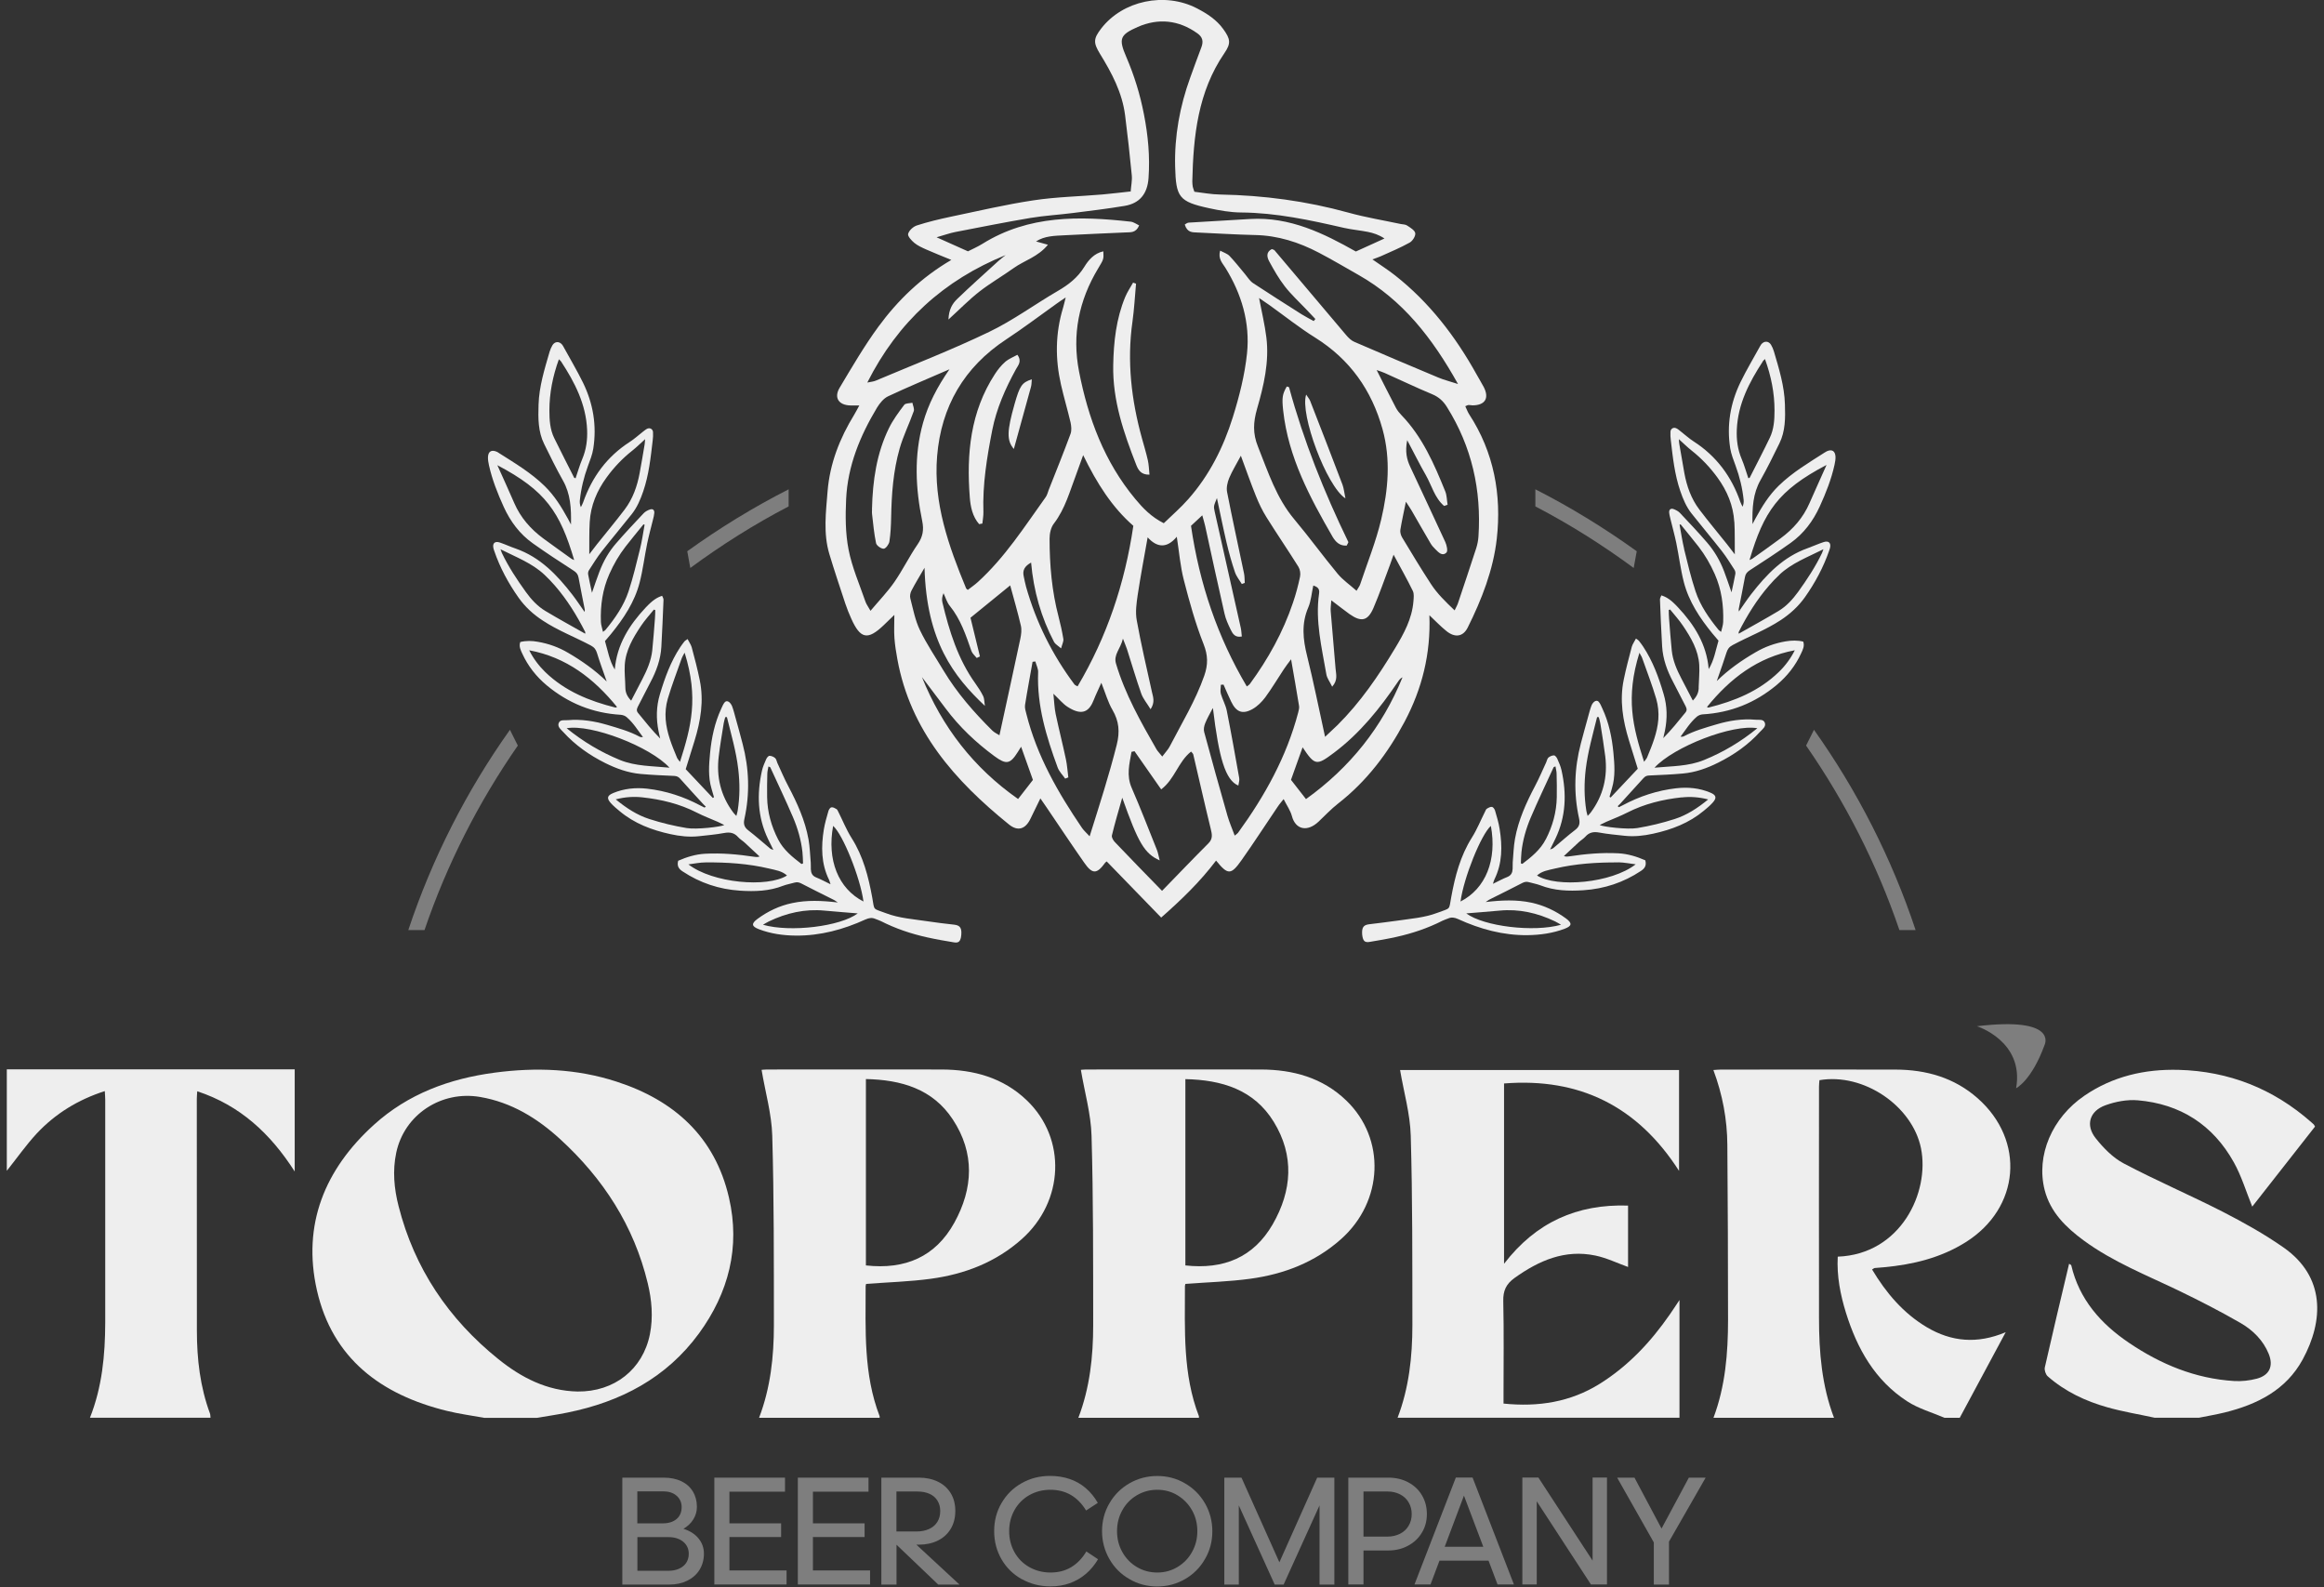
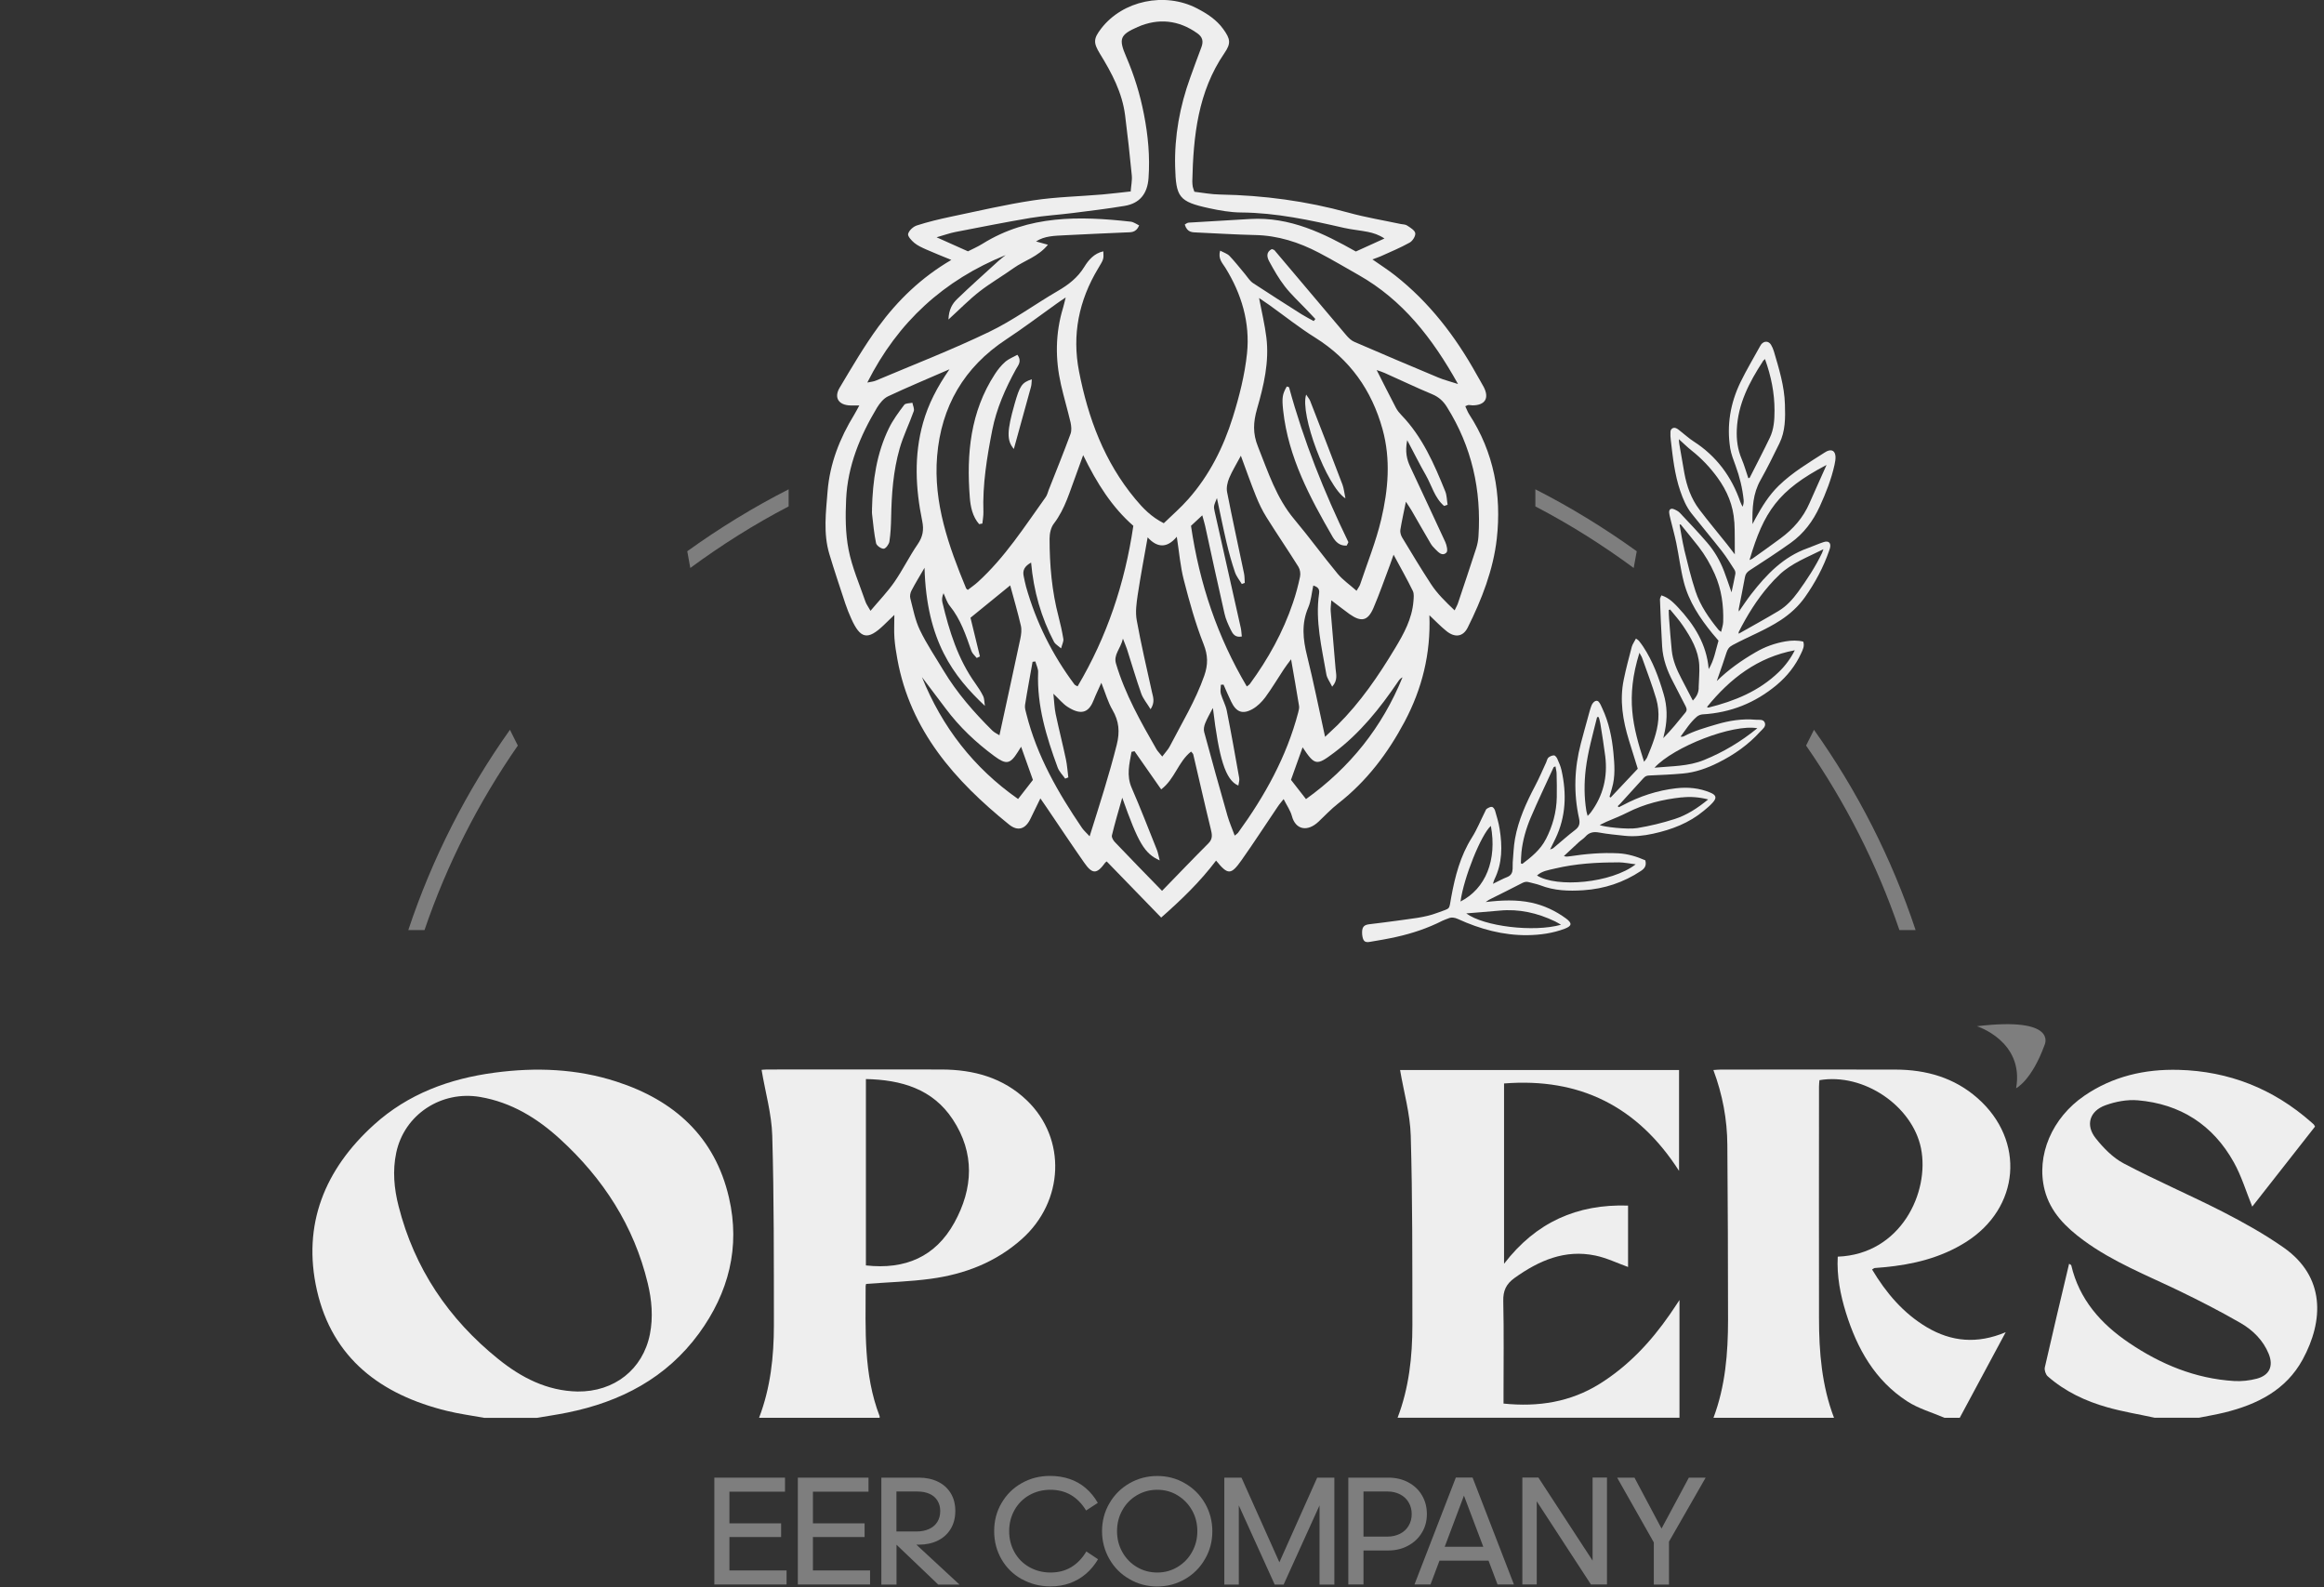
<svg xmlns="http://www.w3.org/2000/svg" width="268" height="183" viewBox="0 0 268 183" fill="none">
  <rect x="0" y="0" width="268" height="183" fill="#333333" stroke="none" />
  <g>
-     <path opacity="0.4" d="M71.755 170.38H76.545C77.315 170.38 77.985 170.52 78.565 170.79C79.145 171.07 79.585 171.46 79.895 171.97C80.205 172.48 80.365 173.07 80.365 173.74V173.76C80.365 174.28 80.225 174.75 79.955 175.19C79.685 175.63 79.305 175.99 78.815 176.28C79.545 176.51 80.125 176.87 80.545 177.38C80.965 177.89 81.175 178.47 81.175 179.14V179.16C81.175 179.84 81.005 180.46 80.675 181C80.345 181.54 79.865 181.96 79.265 182.26C78.655 182.56 77.965 182.71 77.185 182.71H71.765V170.38H71.755ZM73.505 175.65H76.435C77.105 175.65 77.635 175.48 78.025 175.15C78.415 174.81 78.605 174.36 78.605 173.78V173.76C78.605 173.23 78.405 172.8 78.015 172.46C77.615 172.12 77.105 171.96 76.465 171.96H73.495V175.65H73.505ZM73.505 181.12H77.065C77.545 181.12 77.965 181.04 78.315 180.88C78.665 180.72 78.945 180.49 79.135 180.2C79.325 179.91 79.425 179.56 79.425 179.17V179.15C79.425 178.59 79.215 178.13 78.785 177.77C78.355 177.42 77.795 177.24 77.105 177.24H73.505V181.13V181.12Z" fill="#EEEEEE" />
    <path opacity="0.4" d="M82.376 170.38H90.525V172H84.115V175.65H90.076V177.23H84.115V181.08H90.706V182.7H82.376V170.37V170.38Z" fill="#EEEEEE" />
    <path opacity="0.4" d="M92.005 170.38H100.155V172H93.745V175.65H99.705V177.23H93.745V181.08H100.335V182.7H92.005V170.37V170.38Z" fill="#EEEEEE" />
    <path opacity="0.4" d="M103.385 182.71H101.635V170.38H105.955C106.795 170.38 107.535 170.54 108.165 170.85C108.805 171.16 109.295 171.61 109.645 172.19C109.995 172.77 110.165 173.45 110.165 174.22C110.165 174.99 109.995 175.68 109.645 176.27C109.295 176.86 108.805 177.31 108.165 177.63C107.525 177.95 106.785 178.11 105.955 178.11H103.385V182.72V182.71ZM105.375 177.83L110.645 182.71H108.195L103.085 177.83H105.375ZM103.385 176.59H105.675C106.235 176.59 106.725 176.49 107.145 176.3C107.555 176.11 107.875 175.84 108.095 175.48C108.315 175.13 108.425 174.71 108.425 174.23C108.425 173.75 108.315 173.38 108.105 173.03C107.895 172.69 107.595 172.43 107.195 172.25C106.795 172.07 106.335 171.98 105.805 171.98H103.375V176.59H103.385Z" fill="#EEEEEE" />
    <path opacity="0.4" d="M117.826 182.09C116.836 181.53 116.056 180.77 115.496 179.8C114.936 178.83 114.646 177.75 114.646 176.55C114.646 175.35 114.926 174.28 115.496 173.31C116.056 172.34 116.836 171.57 117.816 171.02C118.796 170.46 119.896 170.18 121.096 170.18C121.896 170.18 122.646 170.3 123.336 170.53C124.026 170.76 124.646 171.11 125.196 171.58C125.746 172.05 126.216 172.62 126.596 173.29L125.246 174.17C124.766 173.38 124.176 172.78 123.496 172.38C122.806 171.98 122.016 171.78 121.126 171.78C120.236 171.78 119.416 171.99 118.696 172.4C117.976 172.81 117.406 173.38 116.996 174.11C116.586 174.84 116.376 175.65 116.376 176.55C116.376 177.45 116.586 178.26 116.996 178.99C117.406 179.72 117.976 180.29 118.706 180.7C119.436 181.11 120.246 181.32 121.146 181.32C122.046 181.32 122.826 181.12 123.516 180.71C124.206 180.3 124.796 179.7 125.276 178.89L126.626 179.79C126.226 180.46 125.756 181.03 125.196 181.5C124.636 181.97 124.016 182.32 123.346 182.56C122.666 182.8 121.936 182.92 121.156 182.92C119.936 182.92 118.826 182.64 117.836 182.08L117.826 182.09Z" fill="#EEEEEE" />
    <path opacity="0.4" d="M130.245 182.08C129.265 181.52 128.495 180.75 127.935 179.77C127.375 178.79 127.085 177.72 127.085 176.56C127.085 175.4 127.365 174.31 127.935 173.34C128.495 172.37 129.265 171.6 130.235 171.04C131.205 170.48 132.285 170.19 133.455 170.19C134.625 170.19 135.685 170.47 136.655 171.04C137.625 171.6 138.395 172.37 138.955 173.34C139.515 174.31 139.805 175.39 139.805 176.56C139.805 177.73 139.525 178.8 138.955 179.77C138.395 180.75 137.625 181.52 136.655 182.08C135.685 182.64 134.615 182.93 133.455 182.93C132.295 182.93 131.215 182.65 130.245 182.08ZM135.795 180.68C136.505 180.25 137.065 179.68 137.465 178.95C137.875 178.22 138.075 177.42 138.075 176.55C138.075 175.68 137.875 174.87 137.465 174.15C137.055 173.42 136.495 172.85 135.795 172.42C135.095 171.99 134.305 171.78 133.455 171.78C132.605 171.78 131.825 171.99 131.105 172.41C130.395 172.83 129.825 173.41 129.425 174.14C129.015 174.87 128.815 175.68 128.815 176.55C128.815 177.42 129.015 178.23 129.425 178.96C129.835 179.69 130.395 180.27 131.105 180.69C131.815 181.11 132.605 181.32 133.455 181.32C134.305 181.32 135.085 181.11 135.795 180.68Z" fill="#EEEEEE" />
    <path opacity="0.4" d="M141.186 170.38H143.166L147.536 180.14L151.896 170.38H153.876V182.71H152.166V173.58L148.026 182.71H146.996L142.856 173.58V182.71H141.186V170.38Z" fill="#EEEEEE" />
    <path opacity="0.4" d="M155.495 170.38H160.105C160.955 170.38 161.725 170.56 162.395 170.92C163.075 171.28 163.605 171.78 163.975 172.41C164.355 173.05 164.545 173.77 164.545 174.57V174.59C164.545 175.38 164.355 176.1 163.965 176.73C163.585 177.37 163.045 177.87 162.375 178.23C161.695 178.6 160.935 178.78 160.095 178.78H157.235V182.7H155.485V170.37L155.495 170.38ZM157.235 177.18H159.985C160.525 177.18 161.005 177.07 161.435 176.86C161.865 176.64 162.195 176.34 162.435 175.94C162.675 175.54 162.795 175.09 162.795 174.59V174.57C162.795 174.08 162.675 173.63 162.445 173.24C162.215 172.84 161.885 172.53 161.455 172.31C161.025 172.09 160.555 171.98 160.025 171.98H157.235V177.18Z" fill="#EEEEEE" />
    <path opacity="0.4" d="M168.615 171.94H169.015L164.965 182.7H163.115L167.885 170.37H169.815L174.585 182.7H172.695L168.625 171.94H168.615ZM165.695 178.35H171.945L172.535 179.95H165.085L165.695 178.35Z" fill="#EEEEEE" />
    <path opacity="0.4" d="M177.215 173.11V182.7H175.555V170.37H177.405L183.655 179.95V170.37H185.315V182.7H183.465L177.215 173.11Z" fill="#EEEEEE" />
    <path opacity="0.4" d="M192.465 177.76V182.71H190.715V177.85L186.485 170.38H188.485L191.855 176.72H191.355L194.755 170.38H196.695L192.465 177.76Z" fill="#EEEEEE" />
    <path d="M55.815 163.48C54.385 163.22 52.935 163.03 51.525 162.68C43.945 160.82 38.335 156.65 36.545 148.77C34.835 141.2 37.455 134.82 43.125 129.69C47.055 126.13 51.835 124.37 57.065 123.68C61.815 123.05 66.515 123.23 71.075 124.71C77.765 126.87 82.445 131.09 84.065 138.1C85.385 143.81 84.025 149.06 80.605 153.75C76.845 158.89 71.575 161.64 65.425 162.88C64.255 163.12 63.065 163.29 61.885 163.49H55.815V163.48ZM66.595 160.45C70.835 160.5 74.135 157.9 74.945 153.85C75.335 151.88 75.165 149.9 74.695 147.96C73.105 141.35 69.565 135.89 64.575 131.33C61.945 128.93 58.985 127.11 55.385 126.49C50.895 125.71 46.625 128.51 45.695 132.91C45.255 134.98 45.445 137.06 45.965 139.08C47.785 146.25 51.725 152.09 57.465 156.71C60.105 158.84 63.075 160.38 66.605 160.45H66.595Z" fill="#EEEEEE" />
    <path d="M197.595 163.48C198.965 159.84 199.275 156.03 199.275 152.19C199.275 145.46 199.245 138.74 199.195 132.01C199.175 129.08 198.645 126.22 197.585 123.38C197.925 123.36 198.175 123.33 198.415 123.33C205.135 123.33 211.865 123.31 218.585 123.33C222.115 123.34 225.355 124.25 228.055 126.63C233.595 131.51 232.945 139.3 226.685 143.23C223.805 145.04 220.605 145.81 217.265 146.12C216.905 146.15 216.545 146.17 216.195 146.21C216.105 146.22 216.035 146.3 215.885 146.38C217.505 149.08 219.475 151.42 222.205 153.04C225.025 154.71 228.005 155 231.295 153.61C229.445 157.05 227.715 160.26 225.995 163.48H224.235C222.795 162.86 221.225 162.42 219.935 161.58C216.205 159.16 214.165 155.51 212.875 151.38C212.225 149.28 211.805 147.13 211.925 144.9C219.195 144.63 222.555 137.48 221.525 132.4C220.545 127.55 214.945 123.68 209.815 124.55C209.795 124.79 209.765 125.04 209.765 125.3C209.765 134.2 209.745 143.1 209.765 152C209.765 155.91 210.085 159.78 211.495 163.48H197.595Z" fill="#EEEEEE" />
    <path d="M248.505 163.48C246.675 163.08 244.815 162.78 243.015 162.27C240.495 161.56 238.135 160.45 236.145 158.7C235.905 158.49 235.735 157.98 235.805 157.67C236.705 153.69 237.655 149.73 238.605 145.72C238.715 145.8 238.835 145.84 238.855 145.9C239.775 149.83 242.265 152.64 245.505 154.83C249.165 157.31 253.175 158.97 257.645 159.24C258.505 159.29 259.415 159.19 260.245 158.97C261.715 158.58 262.195 157.52 261.625 156.11C260.985 154.54 259.805 153.38 258.395 152.56C256.085 151.23 253.715 150.01 251.315 148.85C247.565 147.04 243.675 145.52 240.285 143.03C238.235 141.52 236.445 139.78 235.785 137.21C234.775 133.24 236.635 128.88 240.385 126.33C243.655 124.1 247.335 123.26 251.225 123.36C257.035 123.51 262.155 125.54 266.525 129.39C266.625 129.48 266.725 129.56 266.815 129.65C266.855 129.69 266.885 129.76 266.965 129.9C264.555 132.98 262.115 136.09 259.725 139.13C259.015 137.39 258.485 135.6 257.595 134.01C255.195 129.71 251.445 127.29 246.515 126.87C245.295 126.77 243.965 127.02 242.805 127.44C240.965 128.1 240.465 129.73 241.675 131.25C242.565 132.37 243.655 133.49 244.905 134.15C248.635 136.12 252.535 137.79 256.295 139.71C258.715 140.95 261.115 142.29 263.345 143.85C268.165 147.23 267.975 152.28 265.545 156.75C263.625 160.28 260.305 161.94 256.535 162.87C255.565 163.11 254.575 163.27 253.595 163.47H248.505V163.48Z" fill="#EEEEEE" />
    <path d="M87.535 163.48C88.855 160.03 89.245 156.43 89.245 152.78C89.235 145.5 89.265 138.23 89.055 130.96C88.985 128.44 88.255 125.94 87.825 123.36C87.875 123.36 88.155 123.32 88.425 123.32C95.145 123.32 101.865 123.3 108.585 123.32C112.285 123.33 115.695 124.26 118.425 126.89C123.015 131.3 122.715 138.53 117.825 142.88C114.825 145.55 111.245 146.92 107.345 147.45C104.905 147.78 102.425 147.85 99.885 148.04C99.885 148.05 99.825 148.17 99.825 148.29C99.825 153.35 99.565 158.43 101.435 163.29C101.455 163.35 101.435 163.42 101.435 163.48H87.535ZM99.855 145.91C104.385 146.42 107.885 144.91 110.055 140.98C112.235 137.03 112.425 132.95 109.875 129.08C107.555 125.55 103.935 124.51 99.855 124.42V145.91Z" fill="#EEEEEE" />
-     <path d="M124.355 163.48C125.675 160.03 126.065 156.43 126.065 152.78C126.055 145.5 126.085 138.23 125.875 130.96C125.805 128.44 125.075 125.94 124.645 123.36C124.695 123.36 124.975 123.32 125.245 123.32C131.965 123.32 138.685 123.3 145.405 123.32C149.105 123.33 152.515 124.26 155.245 126.89C159.835 131.3 159.535 138.53 154.645 142.88C151.645 145.55 148.065 146.92 144.165 147.45C141.725 147.78 139.245 147.85 136.705 148.04C136.705 148.05 136.645 148.17 136.645 148.29C136.645 153.35 136.385 158.43 138.255 163.29C138.275 163.35 138.255 163.42 138.255 163.48H124.355ZM136.685 145.91C141.095 146.4 144.555 145 146.765 141.17C149.005 137.28 149.275 133.24 146.885 129.35C144.605 125.64 140.905 124.52 136.695 124.43V145.92L136.685 145.91Z" fill="#EEEEEE" />
    <path d="M161.165 163.48C162.485 160.03 162.875 156.43 162.875 152.78C162.865 145.5 162.895 138.22 162.685 130.95C162.615 128.43 161.885 125.93 161.455 123.38H193.625V135.01C188.855 127.57 182.165 124.24 173.445 124.93V145.72C177.125 140.93 181.865 138.82 187.745 139.01V146.09C186.495 145.64 185.265 145.04 183.965 144.77C180.455 144.04 177.465 145.35 174.665 147.35C173.695 148.04 173.325 148.82 173.355 150.02C173.435 153.59 173.385 157.17 173.385 160.74C173.385 161.09 173.385 161.44 173.385 161.84C177.395 162.25 181.105 161.67 184.495 159.55C187.785 157.49 190.365 154.73 192.555 151.57C192.885 151.1 193.195 150.62 193.675 149.9V163.47H161.165V163.48Z" fill="#EEEEEE" />
-     <path d="M0.785 123.3H33.985V135.08C31.165 130.68 27.665 127.45 22.745 125.83C22.725 126.18 22.695 126.46 22.695 126.74C22.695 135.64 22.695 144.54 22.705 153.44C22.705 156.7 23.075 159.91 24.215 162.99C24.265 163.14 24.255 163.31 24.275 163.47H10.375C11.775 159.94 12.125 156.25 12.135 152.5C12.145 143.93 12.135 135.37 12.135 126.8C12.135 126.49 12.105 126.19 12.085 125.81C8.995 126.8 6.385 128.41 4.245 130.69C2.995 132.04 1.935 133.56 0.785 135C0.785 131.1 0.785 127.2 0.785 123.3Z" fill="#EEEEEE" />
    <path opacity="0.4" d="M227.975 118.33C227.975 118.33 233.455 120.05 232.495 125.48C232.495 125.48 234.285 124.61 235.785 120.47C235.785 120.47 237.385 117.2 227.975 118.33Z" fill="#EEEEEE" />
    <path d="M130.385 22.11C130.435 21.42 130.575 20.81 130.515 20.21C130.295 17.9 130.035 15.6 129.745 13.3C129.415 10.68 128.205 8.41 126.845 6.2C126.065 4.92 126.085 4.46 126.995 3.28C129.475 0.06 134.335 -0.96 138.045 0.97C139.195 1.57 140.275 2.26 141.055 3.34C141.885 4.49 141.985 4.98 141.195 6.13C138.135 10.6 137.615 15.7 137.495 20.9C137.495 21.11 137.515 21.31 137.545 21.52C137.575 21.67 137.635 21.81 137.735 22.11C138.685 22.22 139.695 22.42 140.705 22.43C145.725 22.52 150.655 23.18 155.505 24.52C157.485 25.07 159.525 25.4 161.535 25.83C161.785 25.88 162.085 25.87 162.275 26.01C162.635 26.25 163.155 26.55 163.205 26.89C163.255 27.22 162.895 27.79 162.565 27.97C161.495 28.57 160.345 29.04 159.225 29.55C158.955 29.67 158.675 29.76 158.265 29.91C159.225 30.58 160.085 31.13 160.885 31.76C164.835 34.87 167.835 38.78 170.265 43.15C170.535 43.65 170.845 44.13 171.105 44.63C171.765 45.92 171.255 46.73 169.815 46.74C169.665 46.74 169.505 46.69 169.355 46.7C169.265 46.7 169.165 46.76 168.975 46.84C169.125 47.15 169.235 47.48 169.415 47.76C172.285 52.15 173.175 57.07 172.605 62.13C172.205 65.69 170.875 69.12 169.255 72.36C168.715 73.44 167.775 73.55 166.805 72.77C166.135 72.23 165.535 71.6 164.835 70.94C165.005 75.39 163.985 79.43 161.975 83.22C160.045 86.85 157.605 90.08 154.325 92.64C153.515 93.27 152.805 94.03 152.055 94.74C150.765 95.96 149.395 95.68 148.975 94.08C148.805 93.45 148.395 92.88 148.025 92.14C147.745 92.5 147.515 92.75 147.335 93.03C145.945 95.08 144.605 97.16 143.175 99.18C141.945 100.92 141.595 100.9 140.235 99.23C138.395 101.67 136.225 103.76 133.905 105.8C131.765 103.6 129.725 101.5 127.625 99.33C127.625 99.33 127.515 99.39 127.445 99.48C126.485 100.8 125.975 100.83 125.035 99.48C123.555 97.37 122.135 95.22 120.685 93.09C120.495 92.81 120.305 92.53 119.975 92.06C119.535 92.97 119.185 93.7 118.825 94.42C118.255 95.6 117.375 95.9 116.345 95.06C110.125 90.03 104.985 84.25 103.485 76.02C103.335 75.21 103.205 74.39 103.145 73.57C103.085 72.76 103.135 71.93 103.135 70.9C102.675 71.35 102.295 71.72 101.905 72.09C100.065 73.85 99.215 73.68 98.165 71.33C97.915 70.77 97.675 70.19 97.485 69.61C96.855 67.7 96.215 65.8 95.635 63.87C94.925 61.49 95.245 59.06 95.435 56.65C95.695 53.45 96.835 50.54 98.505 47.82C98.685 47.52 98.845 47.21 99.095 46.75C98.635 46.75 98.355 46.75 98.065 46.75C96.725 46.72 96.135 45.86 96.825 44.71C98.255 42.32 99.655 39.91 101.295 37.67C103.535 34.62 106.235 32 109.705 29.97C108.625 29.53 107.705 29.16 106.795 28.76C106.325 28.55 105.835 28.33 105.445 28.01C105.115 27.74 104.645 27.23 104.725 26.96C104.835 26.56 105.325 26.12 105.745 25.99C107.015 25.58 108.325 25.27 109.635 24.99C112.805 24.33 115.975 23.58 119.175 23.1C121.815 22.7 124.505 22.65 127.175 22.42C128.195 22.33 129.215 22.2 130.345 22.08L130.385 22.11ZM109.375 36.85C109.415 35.67 109.835 35.01 110.365 34.49C111.915 32.99 113.535 31.56 115.125 30.1C115.395 29.86 115.685 29.64 115.975 29.41C108.855 32.29 103.545 37.11 100.015 44.11C100.445 44.02 100.755 44 101.015 43.88C105.375 42.04 109.805 40.32 114.065 38.27C116.835 36.94 119.345 35.08 122.015 33.53C123.235 32.82 124.275 32.01 125.035 30.78C125.525 29.98 126.175 29.21 127.235 28.98C127.285 29.9 127.275 29.89 126.625 30.97C124.415 34.65 123.605 38.59 124.435 42.84C125.485 48.23 127.355 53.25 130.915 57.53C131.805 58.6 132.755 59.6 134.205 60.33C135.155 59.41 136.165 58.54 137.035 57.55C139.465 54.8 141.085 51.57 142.165 48.11C142.915 45.71 143.545 43.23 143.805 40.74C144.165 37.21 143.185 33.9 141.305 30.87C140.975 30.34 140.435 29.84 140.705 28.9C141.135 29.13 141.535 29.25 141.785 29.51C142.425 30.18 142.985 30.91 143.585 31.62C143.875 31.97 144.125 32.39 144.495 32.64C146.345 33.86 148.215 35.04 150.085 36.23C150.545 36.52 151.025 36.76 151.495 37.02C151.555 36.94 151.615 36.86 151.685 36.78C151.315 36.39 150.945 36 150.575 35.61C149.755 34.75 148.875 33.94 148.155 33.01C147.465 32.12 146.905 31.13 146.365 30.14C146.095 29.65 145.985 29.06 146.665 28.72C146.795 28.78 146.915 28.79 146.975 28.86C149.735 32.12 152.495 35.4 155.255 38.66C155.515 38.96 155.825 39.27 156.185 39.42C159.395 40.81 162.625 42.18 165.855 43.53C166.485 43.8 167.165 43.96 168.135 44.28C165.165 38.95 161.735 34.58 156.675 31.71C155.155 30.85 153.645 29.95 152.095 29.14C149.785 27.93 147.355 27.15 144.715 27.1C142.495 27.05 140.285 26.91 138.075 26.81C137.525 26.78 136.915 26.85 136.625 25.89C136.725 25.84 136.895 25.68 137.085 25.67C139.445 25.52 141.815 25.39 144.175 25.25C148.765 24.98 152.685 26.93 156.355 29C157.585 28.44 158.625 27.97 159.655 27.5C158.995 27.06 158.375 26.87 157.745 26.74C156.835 26.56 155.905 26.48 155.005 26.28C151.085 25.38 147.165 24.53 143.115 24.5C141.885 24.49 140.645 24.27 139.445 24.01C135.915 23.25 135.615 22.72 135.515 19.22C135.425 15.69 136.055 12.25 137.265 8.92C137.685 7.76 138.105 6.6 138.545 5.44C138.795 4.77 138.685 4.27 138.075 3.84C135.915 2.3 133.575 2.07 131.195 3.11C129.125 4.02 128.985 4.48 129.875 6.55C130.795 8.69 131.475 10.89 131.915 13.17C132.395 15.61 132.625 18.06 132.445 20.55C132.315 22.34 131.435 23.45 129.685 23.74C127.705 24.07 125.715 24.31 123.725 24.56C122.095 24.77 120.445 24.86 118.825 25.13C115.935 25.62 113.055 26.19 110.175 26.75C109.555 26.87 108.955 27.09 108.005 27.36C109.425 28 110.475 28.47 111.625 28.98C112.135 28.72 112.755 28.45 113.315 28.1C118.645 24.79 124.485 24.9 130.395 25.56C130.735 25.6 131.045 25.84 131.365 25.99C130.995 26.88 130.375 26.77 129.835 26.8C127.465 26.91 125.095 27 122.725 27.13C121.605 27.19 120.445 27.2 119.475 27.84C119.855 27.94 120.245 28.05 120.845 28.22C119.695 29.63 118.125 30.03 116.895 30.91C115.595 31.84 114.205 32.64 112.945 33.62C111.755 34.55 110.695 35.64 109.345 36.87L109.375 36.85ZM122.895 34.3C122.405 34.63 122.105 34.82 121.825 35.03C119.895 36.4 118.005 37.84 116.025 39.14C111.165 42.34 108.535 46.88 108.065 52.61C107.625 58 109.395 62.97 111.415 67.85C111.435 67.89 111.495 67.92 111.605 68.02C111.985 67.72 112.405 67.44 112.775 67.1C115.895 64.26 118.145 60.73 120.575 57.34C120.755 57.1 120.825 56.78 120.935 56.49C121.785 54.34 122.655 52.19 123.455 50.02C123.595 49.64 123.545 49.13 123.455 48.71C123.115 47.26 122.685 45.82 122.355 44.37C121.675 41.4 121.695 38.44 122.585 35.51C122.685 35.18 122.755 34.85 122.895 34.3ZM145.195 34.37C145.505 36 145.855 37.44 146.035 38.9C146.385 41.72 145.735 44.46 144.965 47.13C144.525 48.67 144.445 49.97 145.075 51.52C146.245 54.44 147.185 57.42 149.265 59.89C150.985 61.94 152.555 64.11 154.265 66.17C154.865 66.89 155.675 67.44 156.435 68.12C156.645 67.75 156.785 67.59 156.845 67.4C157.675 64.91 158.675 62.45 159.275 59.91C160.085 56.48 160.395 52.99 159.435 49.5C158.185 44.99 155.675 41.44 151.665 38.93C149.835 37.79 148.135 36.43 146.375 35.17C146.025 34.92 145.655 34.68 145.205 34.37H145.195ZM124.905 52.49C124.565 53.43 124.355 54.04 124.125 54.65C123.375 56.61 122.845 58.66 121.525 60.38C121.185 60.82 121.035 61.52 121.035 62.1C121.035 65.14 121.295 68.16 122.075 71.12C122.295 71.96 122.485 72.82 122.625 73.68C122.665 73.97 122.485 74.29 122.365 74.76C121.985 74.43 121.685 74.27 121.555 74.03C120.065 71.19 119.195 68.15 118.905 64.87C118.155 65.28 117.895 65.76 118.055 66.46C118.145 66.86 118.215 67.27 118.325 67.66C119.485 71.76 121.355 75.51 123.905 78.92C123.985 79.02 124.145 79.07 124.265 79.14C127.655 73.42 129.715 67.27 130.695 60.63C128.265 58.51 126.495 55.75 124.915 52.49H124.905ZM143.755 79.17C143.905 79.05 144.045 78.98 144.135 78.86C146.245 75.98 147.965 72.88 149.105 69.49C149.435 68.52 149.705 67.52 149.915 66.51C149.995 66.15 149.925 65.67 149.735 65.36C148.535 63.44 147.255 61.57 146.055 59.65C145.565 58.87 145.165 58.03 144.825 57.18C144.245 55.74 143.735 54.28 143.095 52.55C142.545 53.59 142.075 54.33 141.745 55.13C141.545 55.62 141.405 56.23 141.505 56.73C142.115 59.86 142.805 62.98 143.455 66.1C143.535 66.46 143.515 66.84 143.545 67.21L143.205 67.34C142.935 66.89 142.575 66.46 142.415 65.98C142.035 64.86 141.715 63.72 141.445 62.57C141.055 60.91 140.725 59.24 140.335 57.43C139.965 58.35 139.935 58.35 140.075 58.99C141.075 63.46 142.085 67.93 143.085 72.4C143.155 72.72 143.165 73.06 143.205 73.39C142.415 73.55 142.145 73.06 141.925 72.61C141.635 72.01 141.345 71.39 141.205 70.74C140.435 67.38 139.715 64.01 138.975 60.64C138.895 60.28 138.785 59.94 138.645 59.42C138.065 59.96 137.655 60.34 137.345 60.63C138.315 67.29 140.395 73.44 143.785 79.16L143.755 79.17ZM134.025 87.24C134.395 86.74 134.695 86.44 134.885 86.08C136.275 83.39 137.865 80.8 138.875 77.91C139.325 76.62 139.305 75.56 138.795 74.27C137.855 71.89 137.165 69.4 136.525 66.91C136.115 65.34 135.985 63.69 135.705 61.89C134.565 63.26 133.425 63.15 132.345 61.96C131.935 64.27 131.525 66.44 131.195 68.62C131.055 69.57 130.915 70.58 131.085 71.51C131.585 74.29 132.235 77.05 132.845 79.81C132.975 80.39 133.215 80.95 132.685 81.78C132.245 81.06 131.815 80.56 131.605 79.97C131.005 78.27 130.505 76.54 129.955 74.83C129.855 74.53 129.725 74.24 129.495 73.64C129.215 74.83 128.385 75.48 128.695 76.52C129.745 80.05 131.545 83.23 133.365 86.4C133.515 86.65 133.735 86.86 134.035 87.24H134.025ZM162.275 50.77C162.015 52.1 162.235 52.99 162.625 53.82C163.965 56.71 165.335 59.59 166.665 62.49C166.835 62.86 166.985 63.53 166.805 63.71C166.315 64.19 165.885 63.68 165.525 63.33C165.305 63.12 165.095 62.88 164.945 62.61C164.215 61.37 163.505 60.12 162.785 58.87C162.625 58.59 162.435 58.33 162.125 57.85C161.875 59.11 161.645 60.1 161.485 61.1C161.445 61.37 161.545 61.72 161.685 61.96C162.775 63.77 163.865 65.58 165.015 67.34C165.735 68.45 166.685 69.37 167.745 70.38C167.945 69.96 168.075 69.74 168.145 69.51C168.845 67.41 169.555 65.32 170.235 63.21C170.375 62.77 170.465 62.31 170.495 61.85C170.845 56.5 169.725 51.51 166.865 46.94C166.445 46.26 165.925 45.78 165.165 45.46C163.315 44.69 161.505 43.82 159.665 43C159.375 42.87 159.075 42.78 158.755 42.67C159.525 44.19 160.235 45.61 160.975 47.02C161.135 47.33 161.375 47.62 161.615 47.87C164.035 50.38 165.385 53.5 166.665 56.66C166.855 57.13 166.845 57.69 166.935 58.2C166.805 58.25 166.675 58.29 166.535 58.34C165.435 57.41 165.105 55.97 164.415 54.77C163.715 53.55 163.085 52.28 162.275 50.75V50.77ZM109.515 42.57C106.905 43.71 104.635 44.65 102.405 45.7C101.895 45.94 101.455 46.49 101.145 46.99C99.185 50.25 97.755 53.71 97.575 57.55C97.485 59.49 97.485 61.48 97.855 63.37C98.255 65.42 99.115 67.38 99.805 69.38C99.915 69.69 100.125 69.96 100.385 70.43C101.395 69.23 102.365 68.23 103.145 67.1C104.105 65.71 104.855 64.17 105.815 62.77C106.415 61.9 106.565 61.11 106.345 60.06C105.575 56.3 105.385 52.52 106.445 48.75C107.055 46.6 108.055 44.65 109.505 42.56L109.515 42.57ZM151.445 67.52C151.255 68.38 151.195 69.28 150.865 70.05C150.065 71.91 150.255 73.71 150.725 75.6C151.475 78.62 152.085 81.68 152.805 84.96C153.355 84.44 153.795 84.04 154.225 83.62C156.875 80.99 158.965 77.93 160.875 74.75C161.885 73.08 162.835 71.35 162.995 69.33C163.025 68.93 163.085 68.47 162.925 68.14C162.255 66.76 161.495 65.43 160.705 63.96C160.535 64.44 160.405 64.82 160.265 65.2C159.645 66.84 159.075 68.49 158.385 70.1C157.735 71.61 156.975 71.76 155.615 70.8C154.965 70.33 154.335 69.83 153.525 69.22C153.485 69.8 153.425 70.14 153.455 70.47C153.635 72.68 153.835 74.88 154.015 77.09C154.065 77.73 154.315 78.4 153.625 79.18C153.355 78.62 153.035 78.21 152.955 77.76C152.425 74.67 151.655 71.6 152.115 68.43C152.195 67.91 151.965 67.68 151.465 67.52H151.445ZM130.825 86.62L130.485 86.69C130.245 88.07 129.875 89.41 130.505 90.85C131.535 93.21 132.455 95.61 133.415 98C133.545 98.33 133.605 98.69 133.735 99.21C131.965 98.41 131.265 97.19 129.415 91.98C128.965 93.57 128.555 94.94 128.225 96.32C128.165 96.55 128.385 96.92 128.585 97.12C130.345 98.97 132.135 100.8 134.005 102.72C135.855 100.82 137.585 99.01 139.355 97.24C139.895 96.7 139.765 96.18 139.615 95.55C138.915 92.7 138.275 89.84 137.605 86.99C137.575 86.87 137.435 86.77 137.355 86.66C135.865 87.83 135.475 89.84 133.905 91.02C132.835 89.48 131.835 88.06 130.845 86.64L130.825 86.62ZM139.845 81.67C139.545 82.25 139.215 82.81 138.975 83.41C138.855 83.71 138.775 84.11 138.865 84.41C139.735 87.64 140.635 90.86 141.555 94.08C141.775 94.84 142.095 95.56 142.385 96.35C142.615 96.16 142.705 96.11 142.765 96.03C145.845 91.79 148.365 87.27 149.705 82.16C149.765 81.91 149.845 81.64 149.805 81.4C149.525 79.68 149.225 77.97 148.885 76.02C148.495 76.55 148.245 76.86 148.035 77.19C147.325 78.26 146.665 79.38 145.905 80.41C145.515 80.93 145.015 81.43 144.455 81.75C143.285 82.41 142.555 82.11 141.975 80.9C141.665 80.25 141.385 79.6 141.095 78.94C140.995 78.94 140.885 78.95 140.785 78.96C140.785 79.3 140.695 79.67 140.785 79.99C140.975 80.66 141.345 81.29 141.475 81.97C141.985 84.54 142.445 87.13 142.905 89.72C142.955 89.98 142.845 90.27 142.805 90.58C141.315 89.97 140.565 87.42 139.875 81.67H139.845ZM112.985 75.7C112.865 75.76 112.755 75.81 112.635 75.87C112.425 75.6 112.135 75.37 112.025 75.07C111.385 73.24 110.785 71.41 109.535 69.87C109.195 69.46 109.045 68.9 108.805 68.4C108.635 68.79 108.605 69.13 108.675 69.45C109.465 72.77 110.465 76.01 112.495 78.83C112.825 79.29 113.135 79.77 113.385 80.28C113.515 80.54 113.495 80.88 113.575 81.39C109.965 77.99 106.845 73.93 106.615 65.47C106.055 66.44 105.545 67.26 105.105 68.11C104.975 68.36 104.905 68.73 104.975 68.99C105.295 70.23 105.535 71.52 106.085 72.66C106.865 74.28 107.885 75.78 108.805 77.32C110.355 79.9 112.315 82.14 114.445 84.25C114.675 84.47 114.985 84.61 115.255 84.78C116.075 80.99 116.885 77.32 117.665 73.64C117.765 73.16 117.835 72.61 117.725 72.14C117.365 70.6 116.925 69.09 116.495 67.5C114.975 68.74 113.475 69.96 111.915 71.23C112.285 72.74 112.645 74.22 113.005 75.7H112.985ZM123.235 89.62C123.105 89.67 122.975 89.73 122.835 89.78C122.535 89.35 122.135 88.96 121.965 88.49C120.665 84.95 119.565 81.37 119.715 77.52C119.735 77.11 119.505 76.68 119.395 76.27C119.285 76.28 119.185 76.3 119.075 76.31C118.785 77.97 118.465 79.63 118.205 81.29C118.155 81.62 118.275 82 118.365 82.34C119.575 87.16 122.005 91.39 124.765 95.45C124.975 95.76 125.265 96.01 125.655 96.43C126.795 92.8 127.895 89.39 128.775 85.9C129.155 84.39 129.055 83.17 128.285 81.85C127.765 80.96 127.485 79.94 127.005 78.73C126.645 79.55 126.365 80.1 126.145 80.67C125.645 81.97 124.865 82.64 123.105 81.5C122.575 81.16 122.155 80.63 121.475 79.99C121.575 80.93 121.595 81.63 121.735 82.31C122.105 84.07 122.555 85.82 122.925 87.58C123.065 88.25 123.105 88.94 123.195 89.62H123.235ZM117.755 86.1C117.585 86.38 117.475 86.55 117.365 86.72C116.485 88.12 116.035 88.19 114.675 87.19C112.545 85.62 110.645 83.83 109.055 81.7C108.145 80.48 107.225 79.28 106.315 78.07C108.635 83.82 112.265 88.53 117.405 92.13C117.965 91.41 118.525 90.69 119.115 89.93C118.675 88.7 118.235 87.46 117.755 86.11V86.1ZM150.605 92.14C155.695 88.49 159.395 83.84 161.735 78.1C161.495 78.21 161.355 78.39 161.225 78.59C159.135 81.67 156.835 84.55 153.815 86.81C151.835 88.29 151.635 88.3 150.215 86.17C149.755 87.45 149.315 88.69 148.875 89.92C149.465 90.68 150.025 91.4 150.605 92.14Z" fill="#EEEEEE" />
-     <path d="M132.535 54.73C131.565 54.75 131.255 54.17 131.035 53.61C129.585 49.91 128.295 46.17 128.375 42.11C128.425 39.41 128.715 36.76 129.755 34.25C129.995 33.67 130.355 33.14 130.665 32.59C130.775 32.63 130.895 32.67 131.005 32.71C130.875 34.17 130.795 35.64 130.595 37.08C129.945 41.65 130.465 46.12 131.685 50.53C131.915 51.37 132.175 52.21 132.365 53.06C132.485 53.58 132.495 54.13 132.555 54.72L132.535 54.73Z" fill="#EEEEEE" />
    <path d="M112.915 60.44C112.145 59.56 111.915 58.42 111.835 57.35C111.445 52.35 111.895 47.48 114.735 43.13C115.065 42.62 115.465 42.12 115.925 41.72C116.325 41.37 116.845 41.18 117.325 40.91C117.875 41.67 117.405 42.12 117.155 42.58C115.935 44.8 114.915 47.11 114.425 49.59C113.815 52.71 113.295 55.86 113.405 59.06C113.415 59.5 113.325 59.94 113.285 60.37C113.165 60.39 113.045 60.41 112.935 60.43L112.915 60.44Z" fill="#EEEEEE" />
    <path d="M118.985 43.74C118.955 44.07 118.965 44.36 118.885 44.63C118.245 46.98 117.585 49.33 116.915 51.77C116.075 50.78 116.115 49.71 116.995 46.6C117.595 44.49 117.835 44.11 118.975 43.74H118.985Z" fill="#EEEEEE" />
    <path d="M155.315 62.91C154.485 62.97 154.015 62.47 153.675 61.9C151.045 57.34 148.565 52.72 147.975 47.35C147.815 45.86 147.875 45.47 148.385 44.57C148.435 44.57 148.485 44.58 148.535 44.6C148.575 44.62 148.645 44.64 148.655 44.67C150.335 50.84 152.695 56.74 155.485 62.49C155.515 62.55 155.405 62.67 155.295 62.91H155.315Z" fill="#EEEEEE" />
    <path d="M155.155 57.47C152.985 56.09 149.875 47.74 150.625 45.5C150.825 45.81 151.005 46.01 151.095 46.25C152.345 49.46 153.595 52.67 154.815 55.89C154.975 56.32 155.015 56.81 155.155 57.47Z" fill="#EEEEEE" />
    <path d="M100.555 58.74C100.635 55.35 101.105 52.26 102.505 49.38C102.975 48.42 103.625 47.54 104.275 46.68C104.425 46.48 104.895 46.51 105.215 46.44C105.275 46.76 105.465 47.13 105.375 47.4C104.865 48.85 104.165 50.25 103.745 51.72C103.005 54.31 102.815 56.98 102.765 59.67C102.745 60.6 102.705 61.53 102.565 62.44C102.515 62.76 102.145 63.26 101.905 63.27C101.605 63.28 101.085 62.91 101.025 62.63C100.795 61.53 100.695 60.4 100.565 59.28C100.535 59.03 100.565 58.77 100.565 58.73L100.555 58.74Z" fill="#EEEEEE" />
-     <path d="M79.285 73.68C79.455 74.02 79.675 74.31 79.765 74.63C80.105 75.89 80.435 77.15 80.695 78.43C81.185 80.81 80.795 83.13 80.095 85.41C79.775 86.47 79.445 87.52 79.075 88.69C80.095 89.77 81.145 90.89 82.205 92.01C82.245 91.98 82.295 91.95 82.335 91.92C82.245 91.6 82.155 91.27 82.055 90.95C81.645 89.59 81.755 88.2 81.885 86.83C82.055 85.07 82.415 83.35 83.165 81.73C83.225 81.59 83.285 81.45 83.355 81.32C83.485 81.08 83.635 80.76 83.955 80.88C84.145 80.95 84.325 81.2 84.415 81.41C84.585 81.85 84.695 82.32 84.825 82.78C85.105 83.77 85.375 84.76 85.635 85.76C86.395 88.63 86.485 91.52 85.845 94.42C85.725 94.97 85.795 95.36 86.275 95.73C87.145 96.4 87.975 97.14 88.825 97.85C88.895 97.91 88.995 97.92 89.185 98C88.945 97.52 88.765 97.14 88.575 96.76C87.355 94.22 87.265 91.58 87.865 88.88C87.965 88.42 88.165 87.98 88.355 87.54C88.425 87.38 88.605 87.15 88.735 87.15C88.955 87.15 89.215 87.26 89.385 87.41C89.525 87.53 89.555 87.76 89.635 87.95C90.055 88.86 90.445 89.79 90.915 90.67C91.935 92.61 92.845 94.6 93.235 96.78C93.395 97.67 93.415 98.58 93.495 99.48C93.515 99.73 93.495 99.98 93.505 100.23C93.525 100.66 93.665 100.99 94.115 101.17C94.645 101.38 95.155 101.66 95.775 101.96C95.705 101.74 95.665 101.59 95.605 101.45C94.685 99.58 94.685 97.61 95.005 95.63C95.125 94.91 95.335 94.21 95.535 93.51C95.585 93.34 95.745 93.1 95.885 93.09C96.075 93.06 96.295 93.19 96.475 93.3C96.565 93.36 96.615 93.5 96.675 93.61C97.185 94.62 97.605 95.68 98.205 96.63C99.545 98.74 100.145 101.08 100.585 103.49C100.865 105.06 100.595 104.7 102.175 105.3C103.695 105.88 105.315 105.98 106.895 106.22C107.935 106.38 108.985 106.5 110.035 106.62C110.615 106.69 110.845 106.91 110.865 107.49C110.865 107.69 110.855 107.89 110.815 108.09C110.705 108.58 110.515 108.74 110.015 108.66C108.975 108.49 107.935 108.31 106.905 108.08C105.055 107.67 103.275 107.07 101.585 106.21C101.385 106.11 101.165 106.05 100.955 105.96C100.555 105.78 100.215 105.84 99.805 106.02C97.265 107.18 94.605 107.9 91.795 107.88C90.335 107.87 88.885 107.67 87.505 107.14C86.675 106.82 86.615 106.5 87.345 105.96C88.555 105.07 89.875 104.44 91.355 104.13C93.055 103.77 94.745 103.84 96.615 104.06C96.405 103.92 96.335 103.86 96.245 103.81C96.155 103.76 96.065 103.71 95.975 103.67C94.785 103.07 93.585 102.49 92.405 101.87C92.135 101.73 91.905 101.69 91.625 101.77C91.195 101.9 90.735 101.97 90.315 102.13C88.705 102.76 87.045 102.81 85.345 102.7C82.925 102.54 80.725 101.81 78.705 100.47C78.285 100.19 78.045 99.87 78.205 99.25C79.165 98.83 80.205 98.5 81.325 98.44C83.215 98.34 85.095 98.51 86.955 98.79C87.145 98.82 87.335 98.85 87.595 98.76C87.015 98.22 86.445 97.68 85.865 97.15C85.625 96.93 85.325 96.76 85.115 96.52C84.665 96.01 84.155 95.93 83.505 96.05C82.545 96.23 81.565 96.31 80.595 96.42C79.485 96.54 78.395 96.42 77.305 96.18C75.165 95.71 73.165 94.96 71.455 93.53C71.105 93.24 70.755 92.95 70.455 92.62C69.935 92.05 70.015 91.73 70.715 91.44C71.975 90.92 73.295 90.79 74.635 90.94C76.805 91.19 78.855 91.86 80.785 92.89C80.935 92.97 81.095 93.04 81.245 93.12C81.295 93.08 81.345 93.05 81.395 93.01C81.305 92.92 81.205 92.83 81.115 92.74C80.215 91.76 79.315 90.78 78.425 89.78C78.245 89.58 78.055 89.49 77.775 89.47C76.475 89.41 75.165 89.36 73.865 89.24C72.425 89.11 71.075 88.62 69.785 87.98C67.965 87.07 66.335 85.92 64.965 84.42C64.705 84.13 64.285 83.84 64.415 83.41C64.565 82.93 65.095 83.07 65.475 83.04C67.025 82.9 68.535 83.15 70.015 83.58C71.295 83.96 72.575 84.31 73.765 84.95C73.865 85 73.995 85.01 74.145 84.99C73.545 84.19 73.025 83.34 72.265 82.69C72.095 82.54 71.825 82.44 71.585 82.42C68.365 82.23 65.535 81.09 63.055 79.03C61.835 78.01 60.885 76.8 60.225 75.36C60.045 74.96 59.815 74.55 59.995 74.03C60.665 73.86 61.345 73.88 62.005 74C63.255 74.21 64.425 74.63 65.525 75.28C67.115 76.21 68.605 77.26 69.965 78.58C69.915 78.44 69.865 78.29 69.815 78.15C69.485 77.2 69.135 76.26 68.845 75.3C68.715 74.89 68.545 74.65 68.135 74.43C66.295 73.45 64.335 72.71 62.585 71.55C61.495 70.84 60.555 69.98 59.805 68.92C58.625 67.25 57.655 65.46 56.995 63.52C56.965 63.42 56.925 63.33 56.905 63.23C56.765 62.64 57.065 62.36 57.655 62.56C58.275 62.77 58.865 63.05 59.485 63.26C62.295 64.25 64.235 66.29 65.995 68.56C66.485 69.19 66.915 69.86 67.415 70.56C67.425 70.42 67.455 70.35 67.435 70.29C67.195 69.06 66.945 67.83 66.715 66.59C66.645 66.21 66.465 66 66.135 65.79C64.555 64.77 62.975 63.74 61.445 62.65C59.935 61.58 58.865 60.14 58.095 58.46C57.385 56.9 56.755 55.31 56.385 53.64C56.315 53.32 56.255 52.99 56.275 52.67C56.315 52.04 56.685 51.84 57.265 52.08C57.355 52.12 57.445 52.17 57.525 52.23C59.365 53.4 61.245 54.51 62.825 56.06C63.935 57.15 64.745 58.45 65.485 59.8C65.585 59.97 65.675 60.15 65.845 60.48C65.885 58.61 65.795 56.95 64.915 55.4C64.135 54.02 63.445 52.6 62.745 51.18C62.045 49.76 62.055 48.21 62.105 46.68C62.165 44.57 62.795 42.57 63.375 40.57C63.455 40.31 63.565 40.05 63.705 39.81C63.985 39.35 64.495 39.33 64.835 39.75C64.885 39.81 64.915 39.88 64.955 39.94C65.715 41.33 66.525 42.69 67.225 44.11C68.405 46.52 68.835 49.07 68.415 51.74C68.305 52.43 68.035 53.09 67.795 53.75C67.325 55.03 67.005 56.35 66.865 57.7C66.845 57.94 66.865 58.2 66.985 58.48C67.075 58.3 67.175 58.12 67.245 57.93C68.265 55.01 69.995 52.65 72.615 50.96C73.165 50.61 73.645 50.16 74.165 49.76C74.325 49.64 74.485 49.5 74.665 49.42C74.975 49.3 75.285 49.49 75.305 49.83C75.325 50.15 75.305 50.48 75.265 50.81C75.035 52.78 74.825 54.76 74.175 56.66C73.855 57.59 73.475 58.5 72.855 59.28C71.715 60.72 70.535 62.12 69.405 63.56C68.865 64.25 68.405 65 67.925 65.74C67.835 65.87 67.795 66.08 67.825 66.24C67.945 66.9 68.095 67.56 68.265 68.35C68.575 67.46 68.825 66.69 69.115 65.94C69.575 64.73 70.205 63.61 71.055 62.64C72.075 61.46 73.145 60.33 74.215 59.19C74.415 58.98 74.695 58.83 74.975 58.74C75.275 58.64 75.475 58.81 75.455 59.13C75.435 59.4 75.365 59.67 75.295 59.94C75.075 60.84 74.825 61.74 74.635 62.65C74.325 64.15 74.145 65.68 73.765 67.16C73.185 69.42 71.915 71.32 70.455 73.11C70.235 73.38 70.005 73.64 69.765 73.92C70.095 75.03 70.265 76.17 70.895 77.2C71.135 74.33 72.565 72.07 74.455 70.06C75.265 69.2 75.765 68.89 76.355 68.7C76.415 68.85 76.525 69.01 76.515 69.17C76.445 70.98 76.365 72.78 76.265 74.59C76.185 76.05 75.685 77.39 75.005 78.67C74.535 79.56 74.085 80.45 73.625 81.35C73.485 81.62 73.325 81.89 73.565 82.19C74.385 83.2 75.195 84.21 76.135 85.16C76.075 84.88 75.995 84.6 75.945 84.32C75.655 82.89 75.675 81.47 76.095 80.07C76.665 78.16 77.335 76.3 78.445 74.62C78.595 74.39 78.765 74.17 78.935 73.95C78.995 73.88 79.085 73.83 79.235 73.73L79.285 73.68ZM64.455 41.41C63.735 43.4 63.355 45.34 63.355 47.34C63.355 48.42 63.425 49.51 63.905 50.5C64.655 52.03 65.435 53.55 66.205 55.07C66.225 55.11 66.325 55.12 66.375 55.15C66.635 54.39 66.845 53.64 67.145 52.93C67.605 51.84 67.755 50.72 67.705 49.55C67.575 46.6 66.285 44.1 64.715 41.7C64.665 41.62 64.585 41.56 64.445 41.42L64.455 41.41ZM67.945 63.92C68.295 63.46 68.565 63.1 68.845 62.75C69.905 61.42 71.005 60.11 72.035 58.75C72.975 57.51 73.485 56.06 73.765 54.54C73.975 53.43 74.155 52.32 74.345 51.2C74.365 51.06 74.365 50.92 74.395 50.64C73.835 51.14 73.395 51.58 72.915 51.96C71.785 52.85 70.795 53.89 69.955 55.05C68.845 56.57 68.115 58.28 68.005 60.19C67.935 61.38 67.965 62.59 67.955 63.92H67.945ZM57.345 53.62C58.005 55.08 58.665 56.54 59.305 58.01C60.035 59.69 61.195 61.01 62.655 62.09C63.725 62.88 64.805 63.64 65.885 64.42C65.965 64.48 66.075 64.51 66.215 64.58C64.575 59.04 62.935 56.57 57.335 53.63L57.345 53.62ZM57.715 63.33C57.805 63.58 57.835 63.67 57.875 63.76C58.635 65.35 59.605 66.82 60.635 68.25C61.255 69.11 61.975 69.9 62.895 70.45C64.395 71.35 65.935 72.19 67.485 73.07C67.485 72.96 67.505 72.91 67.485 72.87C66.515 70.96 65.395 69.14 63.985 67.52C63.605 67.08 63.205 66.67 62.785 66.27C61.365 64.94 59.565 64.26 57.705 63.33H57.715ZM78.945 75.27C78.815 75.51 78.695 75.69 78.625 75.88C78.075 77.44 77.475 78.99 77.005 80.58C76.785 81.33 76.705 82.17 76.765 82.96C76.885 84.5 77.475 85.93 78.065 87.35C78.135 87.52 78.275 87.66 78.415 87.85C79.705 83.8 80.575 80.48 78.955 75.27H78.945ZM74.325 60.5C74.325 60.5 74.245 60.47 74.205 60.46C73.515 61.32 72.805 62.16 72.135 63.03C71.375 64.01 70.765 65.07 70.265 66.2C69.485 67.96 69.225 69.81 69.295 71.71C69.305 72.07 69.445 72.42 69.535 72.86C69.695 72.73 69.775 72.69 69.835 72.62C70.945 71.27 71.935 69.84 72.485 68.18C73.015 66.58 73.395 64.94 73.805 63.3C74.035 62.38 74.165 61.43 74.335 60.5H74.325ZM71.015 92.18C72.235 93.18 73.475 93.99 74.885 94.44C76.285 94.89 77.735 95.24 79.185 95.48C80.325 95.67 83.125 95.34 83.525 95.13C83.255 95 83.015 94.87 82.765 94.76C81.965 94.41 81.135 94.1 80.355 93.7C78.385 92.69 76.275 92.18 74.085 91.94C73.095 91.83 72.095 91.89 71.015 92.17V92.18ZM92.435 99.62C92.495 99.6 92.555 99.58 92.605 99.56C92.585 99.12 92.585 98.67 92.535 98.24C92.385 96.86 91.995 95.52 91.455 94.25C90.625 92.31 89.715 90.41 88.835 88.49C88.815 88.44 88.715 88.43 88.615 88.38C88.565 88.69 88.485 88.96 88.485 89.23C88.465 90.13 88.445 91.03 88.465 91.94C88.495 93.65 88.945 95.25 89.725 96.78C90.355 98.01 91.385 98.82 92.435 99.63V99.62ZM61.025 74.98C61.505 75.93 62.135 76.77 62.885 77.5C65.165 79.7 67.975 80.84 70.985 81.59C71.015 81.59 71.065 81.56 71.155 81.52C68.485 78.24 65.315 75.78 61.025 74.98ZM65.345 83.97C67.255 85.52 69.275 86.72 71.485 87.63C73.305 88.37 75.235 88.32 77.205 88.52C74.995 86.09 68.185 83.47 65.345 83.97ZM72.785 80.79C73.245 79.91 73.675 79.09 74.095 78.27C74.625 77.24 75.085 76.18 75.215 75.02C75.345 73.8 75.425 72.57 75.525 71.35C75.555 71.02 75.555 70.68 75.565 70.35C75.515 70.33 75.455 70.31 75.405 70.29C74.905 70.91 74.365 71.5 73.925 72.16C73.005 73.54 72.145 74.98 72.045 76.69C71.995 77.56 72.105 78.44 72.115 79.31C72.125 79.87 72.335 80.33 72.795 80.8L72.785 80.79ZM83.825 82.68C83.765 82.68 83.695 82.68 83.635 82.69C83.575 82.93 83.495 83.16 83.455 83.4C83.255 84.66 83.035 85.93 82.885 87.2C82.595 89.57 83.105 91.74 84.545 93.67C84.635 93.8 84.755 93.91 84.915 94.08C84.985 93.82 85.035 93.66 85.065 93.49C85.325 91.89 85.325 90.3 85.135 88.69C84.895 86.64 84.315 84.67 83.825 82.68ZM79.375 99.66C82.185 101.84 88.505 102.38 90.755 100.95C90.175 100.42 89.435 100.33 88.695 100.15C86.285 99.58 83.835 99.42 81.375 99.44C80.705 99.44 80.045 99.59 79.375 99.67V99.66ZM87.985 106.63C91.145 107.53 96.895 106.83 98.915 105.32C97.625 105.21 96.355 105.12 95.085 105C92.825 104.78 90.705 105.27 88.675 106.24C88.465 106.34 88.265 106.47 87.985 106.63ZM99.575 103.95C99.205 101.19 97.195 96.21 96.075 95.23C95.355 99.14 96.655 102.46 99.575 103.95Z" fill="#EEEEEE" />
    <path opacity="0.4" d="M58.805 84.15C53.825 91.16 49.855 98.92 47.085 107.24H48.955C51.555 99.61 55.205 92.47 59.715 85.97L58.805 84.15Z" fill="#EEEEEE" />
    <path opacity="0.4" d="M79.255 63.57L79.605 65.49C83.185 62.85 86.975 60.46 90.945 58.39V56.42C86.855 58.5 82.955 60.9 79.255 63.56V63.57Z" fill="#EEEEEE" />
    <path d="M189.005 73.9C189.175 74.12 189.345 74.34 189.495 74.57C190.605 76.25 191.285 78.11 191.845 80.02C192.265 81.42 192.285 82.84 191.995 84.27C191.935 84.55 191.865 84.83 191.805 85.11C192.745 84.16 193.555 83.15 194.375 82.14C194.615 81.84 194.455 81.57 194.315 81.3C193.855 80.41 193.405 79.51 192.935 78.62C192.255 77.34 191.765 76 191.675 74.54C191.565 72.73 191.495 70.93 191.425 69.12C191.425 68.97 191.525 68.81 191.585 68.65C192.185 68.84 192.685 69.15 193.485 70.01C195.375 72.02 196.805 74.28 197.045 77.15C197.675 76.12 197.845 74.98 198.175 73.87C197.945 73.59 197.705 73.33 197.485 73.06C196.025 71.27 194.755 69.37 194.175 67.11C193.795 65.63 193.615 64.1 193.305 62.6C193.115 61.69 192.865 60.8 192.645 59.89C192.585 59.62 192.505 59.35 192.485 59.08C192.465 58.76 192.675 58.59 192.965 58.69C193.235 58.79 193.525 58.93 193.725 59.14C194.795 60.27 195.865 61.41 196.885 62.59C197.725 63.57 198.365 64.68 198.825 65.89C199.115 66.64 199.365 67.41 199.675 68.3C199.845 67.51 199.995 66.85 200.115 66.19C200.145 66.03 200.105 65.83 200.015 65.69C199.535 64.95 199.075 64.2 198.535 63.51C197.405 62.07 196.225 60.67 195.085 59.23C194.465 58.45 194.085 57.55 193.765 56.61C193.115 54.71 192.905 52.74 192.675 50.76C192.635 50.44 192.615 50.11 192.635 49.78C192.655 49.44 192.965 49.24 193.275 49.37C193.455 49.44 193.615 49.58 193.775 49.71C194.295 50.11 194.775 50.56 195.325 50.91C197.945 52.6 199.685 54.96 200.695 57.88C200.765 58.07 200.865 58.25 200.955 58.43C201.065 58.14 201.095 57.89 201.075 57.65C200.935 56.29 200.615 54.98 200.145 53.7C199.905 53.04 199.635 52.37 199.525 51.69C199.105 49.03 199.545 46.47 200.715 44.06C201.405 42.64 202.225 41.28 202.985 39.89C203.025 39.82 203.055 39.76 203.105 39.7C203.445 39.29 203.955 39.3 204.235 39.76C204.375 39.99 204.485 40.26 204.565 40.52C205.155 42.52 205.775 44.52 205.835 46.63C205.885 48.17 205.895 49.71 205.195 51.13C204.495 52.55 203.805 53.97 203.025 55.35C202.145 56.9 202.055 58.56 202.095 60.43C202.265 60.1 202.365 59.93 202.455 59.75C203.195 58.4 203.995 57.1 205.115 56.01C206.695 54.47 208.575 53.36 210.415 52.18C210.495 52.13 210.585 52.07 210.675 52.03C211.245 51.78 211.615 51.99 211.665 52.62C211.685 52.94 211.625 53.27 211.555 53.59C211.185 55.27 210.555 56.86 209.845 58.41C209.075 60.09 207.995 61.53 206.495 62.6C204.965 63.69 203.385 64.72 201.805 65.74C201.475 65.95 201.295 66.16 201.225 66.54C201.005 67.78 200.745 69.01 200.505 70.24C200.495 70.3 200.515 70.37 200.525 70.51C201.025 69.8 201.455 69.14 201.945 68.51C203.705 66.24 205.655 64.2 208.455 63.21C209.075 62.99 209.665 62.71 210.285 62.51C210.875 62.31 211.175 62.6 211.035 63.18C211.015 63.28 210.975 63.37 210.945 63.47C210.275 65.41 209.315 67.2 208.135 68.87C207.385 69.92 206.445 70.78 205.355 71.5C203.605 72.65 201.645 73.39 199.805 74.38C199.395 74.6 199.225 74.84 199.095 75.25C198.795 76.21 198.455 77.15 198.125 78.1C198.075 78.25 198.025 78.39 197.975 78.53C199.325 77.21 200.815 76.16 202.415 75.23C203.515 74.58 204.685 74.16 205.935 73.95C206.595 73.84 207.275 73.82 207.945 73.98C208.125 74.49 207.895 74.91 207.715 75.31C207.055 76.75 206.105 77.96 204.885 78.98C202.405 81.05 199.575 82.18 196.355 82.37C196.125 82.38 195.855 82.49 195.675 82.64C194.915 83.29 194.395 84.14 193.795 84.94C193.955 84.96 194.075 84.95 194.175 84.9C195.355 84.27 196.645 83.91 197.925 83.53C199.405 83.09 200.915 82.85 202.465 82.99C202.835 83.02 203.375 82.89 203.525 83.36C203.665 83.79 203.245 84.08 202.975 84.37C201.605 85.88 199.965 87.03 198.155 87.93C196.865 88.58 195.515 89.06 194.075 89.19C192.775 89.31 191.465 89.36 190.165 89.42C189.885 89.43 189.705 89.52 189.515 89.73C188.625 90.72 187.725 91.7 186.825 92.69C186.735 92.79 186.635 92.87 186.545 92.96C186.595 93 186.645 93.03 186.695 93.07C186.845 92.99 187.005 92.92 187.155 92.84C189.085 91.81 191.125 91.14 193.305 90.89C194.645 90.74 195.965 90.86 197.225 91.39C197.925 91.68 198.005 92 197.485 92.57C197.185 92.9 196.835 93.19 196.485 93.48C194.785 94.9 192.785 95.66 190.635 96.13C189.545 96.37 188.455 96.49 187.345 96.37C186.375 96.26 185.395 96.18 184.435 96C183.785 95.88 183.275 95.96 182.825 96.47C182.615 96.71 182.315 96.88 182.075 97.1C181.495 97.63 180.915 98.17 180.345 98.71C180.605 98.8 180.795 98.77 180.985 98.74C182.855 98.46 184.725 98.29 186.615 98.39C187.735 98.45 188.775 98.78 189.735 99.2C189.895 99.82 189.655 100.14 189.235 100.42C187.215 101.76 185.015 102.49 182.595 102.65C180.895 102.76 179.235 102.71 177.625 102.08C177.205 101.92 176.755 101.85 176.315 101.72C176.035 101.64 175.805 101.68 175.535 101.82C174.355 102.44 173.155 103.02 171.965 103.62C171.875 103.66 171.785 103.71 171.695 103.76C171.615 103.81 171.535 103.87 171.325 104.01C173.185 103.79 174.885 103.72 176.585 104.08C178.065 104.4 179.395 105.03 180.595 105.91C181.325 106.45 181.275 106.77 180.435 107.09C179.055 107.61 177.605 107.81 176.145 107.83C173.335 107.86 170.675 107.13 168.135 105.97C167.735 105.79 167.385 105.73 166.985 105.91C166.775 106 166.555 106.06 166.355 106.16C164.665 107.02 162.875 107.62 161.035 108.03C160.005 108.26 158.965 108.44 157.925 108.61C157.425 108.69 157.235 108.53 157.125 108.04C157.085 107.85 157.065 107.64 157.075 107.44C157.095 106.86 157.325 106.64 157.905 106.57C158.955 106.44 159.995 106.32 161.045 106.17C162.635 105.93 164.245 105.83 165.765 105.25C167.335 104.65 167.065 105.01 167.355 103.44C167.795 101.03 168.405 98.69 169.735 96.58C170.335 95.63 170.755 94.57 171.265 93.56C171.325 93.45 171.365 93.3 171.465 93.25C171.645 93.14 171.875 93.01 172.055 93.04C172.195 93.06 172.355 93.3 172.405 93.46C172.605 94.16 172.825 94.86 172.935 95.58C173.255 97.57 173.255 99.54 172.335 101.4C172.265 101.54 172.235 101.69 172.165 101.91C172.785 101.61 173.285 101.33 173.825 101.12C174.275 100.94 174.415 100.61 174.435 100.18C174.445 99.93 174.435 99.68 174.445 99.43C174.525 98.53 174.545 97.62 174.705 96.73C175.095 94.55 176.005 92.56 177.025 90.62C177.495 89.73 177.885 88.81 178.305 87.9C178.385 87.72 178.425 87.48 178.555 87.36C178.725 87.21 178.985 87.1 179.205 87.1C179.335 87.1 179.515 87.33 179.585 87.49C179.775 87.92 179.975 88.37 180.075 88.83C180.675 91.53 180.585 94.17 179.365 96.71C179.185 97.09 178.995 97.46 178.755 97.95C178.955 97.87 179.055 97.85 179.115 97.8C179.965 97.09 180.785 96.35 181.665 95.68C182.145 95.31 182.215 94.92 182.095 94.37C181.455 91.47 181.545 88.58 182.305 85.71C182.565 84.71 182.845 83.72 183.115 82.73C183.245 82.27 183.355 81.8 183.525 81.36C183.605 81.15 183.785 80.9 183.985 80.83C184.305 80.71 184.455 81.03 184.585 81.27C184.655 81.4 184.715 81.54 184.775 81.68C185.535 83.3 185.885 85.02 186.055 86.78C186.185 88.15 186.295 89.54 185.885 90.9C185.785 91.22 185.695 91.55 185.605 91.87C185.645 91.9 185.695 91.93 185.735 91.96C186.795 90.84 187.855 89.72 188.865 88.64C188.505 87.47 188.175 86.41 187.845 85.36C187.145 83.07 186.755 80.76 187.245 78.38C187.505 77.1 187.845 75.84 188.175 74.58C188.265 74.26 188.485 73.97 188.655 73.63C188.805 73.74 188.895 73.78 188.955 73.85L189.005 73.9ZM203.275 41.69C201.715 44.09 200.415 46.58 200.285 49.54C200.235 50.72 200.385 51.83 200.845 52.92C201.145 53.63 201.355 54.38 201.615 55.14C201.675 55.12 201.765 55.11 201.785 55.06C202.555 53.54 203.345 52.03 204.085 50.49C204.565 49.5 204.635 48.41 204.635 47.33C204.635 45.33 204.255 43.4 203.535 41.4C203.395 41.55 203.315 41.6 203.265 41.68L203.275 41.69ZM199.995 60.19C199.885 58.28 199.155 56.57 198.045 55.05C197.205 53.9 196.215 52.85 195.085 51.96C194.605 51.58 194.165 51.15 193.605 50.64C193.625 50.92 193.625 51.06 193.655 51.2C193.845 52.31 194.035 53.43 194.235 54.54C194.515 56.06 195.025 57.51 195.965 58.75C196.995 60.11 198.095 61.42 199.155 62.75C199.435 63.1 199.695 63.46 200.055 63.92C200.035 62.59 200.075 61.39 200.005 60.19H199.995ZM201.765 64.57C201.905 64.5 202.015 64.47 202.095 64.41C203.175 63.64 204.265 62.87 205.325 62.08C206.785 61.01 207.945 59.69 208.675 58C209.315 56.53 209.985 55.08 210.635 53.61C205.035 56.54 203.395 59.01 201.755 64.56L201.765 64.57ZM205.205 66.27C204.785 66.66 204.385 67.08 204.005 67.52C202.595 69.14 201.475 70.96 200.505 72.87C200.485 72.9 200.505 72.95 200.505 73.07C202.055 72.19 203.595 71.35 205.095 70.45C206.015 69.9 206.725 69.11 207.355 68.25C208.385 66.82 209.355 65.35 210.115 63.76C210.155 63.67 210.185 63.58 210.275 63.33C208.415 64.26 206.615 64.93 205.195 66.27H205.205ZM189.585 87.85C189.715 87.66 189.855 87.52 189.935 87.35C190.525 85.93 191.115 84.5 191.235 82.96C191.295 82.17 191.215 81.34 190.995 80.58C190.525 78.99 189.925 77.44 189.375 75.88C189.305 75.68 189.175 75.5 189.055 75.27C187.435 80.48 188.295 83.8 189.595 87.85H189.585ZM194.205 63.3C194.605 64.93 194.995 66.58 195.525 68.18C196.075 69.84 197.075 71.27 198.175 72.62C198.235 72.69 198.315 72.74 198.475 72.86C198.575 72.42 198.705 72.07 198.715 71.71C198.775 69.81 198.525 67.96 197.745 66.2C197.245 65.07 196.625 64 195.875 63.03C195.195 62.16 194.495 61.32 193.805 60.46C193.765 60.47 193.725 60.49 193.685 60.5C193.855 61.43 193.995 62.38 194.215 63.3H194.205ZM193.915 91.94C191.735 92.18 189.625 92.69 187.645 93.7C186.865 94.1 186.035 94.41 185.235 94.76C184.985 94.87 184.745 95 184.475 95.13C184.875 95.34 187.675 95.67 188.815 95.48C190.265 95.24 191.715 94.89 193.115 94.44C194.525 93.99 195.765 93.18 196.985 92.18C195.905 91.9 194.905 91.84 193.915 91.95V91.94ZM178.265 96.77C179.045 95.25 179.495 93.64 179.525 91.93C179.545 91.03 179.525 90.13 179.505 89.22C179.505 88.95 179.425 88.68 179.375 88.37C179.275 88.42 179.175 88.43 179.155 88.48C178.275 90.4 177.365 92.3 176.535 94.24C175.995 95.51 175.605 96.84 175.455 98.23C175.405 98.67 175.405 99.11 175.385 99.55C175.445 99.57 175.505 99.59 175.555 99.61C176.605 98.81 177.635 97.99 178.265 96.76V96.77ZM196.845 81.52C196.935 81.56 196.985 81.6 197.015 81.59C200.025 80.84 202.835 79.7 205.115 77.5C205.875 76.77 206.495 75.93 206.975 74.98C202.685 75.78 199.505 78.24 196.845 81.52ZM190.795 88.52C192.765 88.33 194.695 88.38 196.515 87.63C198.725 86.73 200.745 85.53 202.655 83.97C199.825 83.46 193.015 86.09 190.795 88.52ZM195.885 79.3C195.905 78.43 196.005 77.55 195.955 76.68C195.855 74.97 195.005 73.53 194.075 72.15C193.635 71.49 193.095 70.9 192.595 70.28C192.545 70.3 192.485 70.32 192.435 70.34C192.445 70.67 192.445 71.01 192.475 71.34C192.575 72.56 192.655 73.79 192.785 75.01C192.905 76.17 193.365 77.23 193.905 78.26C194.325 79.08 194.755 79.9 195.215 80.78C195.675 80.31 195.885 79.85 195.895 79.29L195.885 79.3ZM182.865 88.69C182.675 90.3 182.675 91.89 182.935 93.49C182.965 93.66 183.015 93.82 183.085 94.08C183.245 93.91 183.365 93.8 183.455 93.67C184.885 91.74 185.405 89.57 185.115 87.2C184.955 85.93 184.745 84.67 184.545 83.4C184.505 83.16 184.425 82.92 184.365 82.69C184.305 82.69 184.235 82.69 184.175 82.68C183.685 84.67 183.115 86.64 182.865 88.69ZM186.625 99.44C184.165 99.43 181.715 99.58 179.305 100.15C178.565 100.33 177.825 100.42 177.245 100.95C179.495 102.38 185.815 101.85 188.625 99.66C187.955 99.58 187.295 99.44 186.625 99.43V99.44ZM179.325 106.24C177.295 105.27 175.175 104.78 172.915 105C171.645 105.12 170.375 105.21 169.085 105.32C171.105 106.82 176.855 107.52 180.015 106.63C179.745 106.48 179.545 106.34 179.325 106.24ZM171.925 95.23C170.805 96.22 168.795 101.19 168.425 103.95C171.345 102.46 172.645 99.14 171.925 95.23Z" fill="#EEEEEE" />
    <path opacity="0.4" d="M209.185 84.15C214.165 91.16 218.135 98.92 220.905 107.24H219.035C216.435 99.61 212.785 92.47 208.275 85.97L209.185 84.15Z" fill="#EEEEEE" />
    <path opacity="0.4" d="M188.745 63.57L188.395 65.49C184.815 62.85 181.025 60.46 177.055 58.39V56.42C181.145 58.5 185.045 60.9 188.745 63.56V63.57Z" fill="#EEEEEE" />
  </g>
  <defs />
</svg>